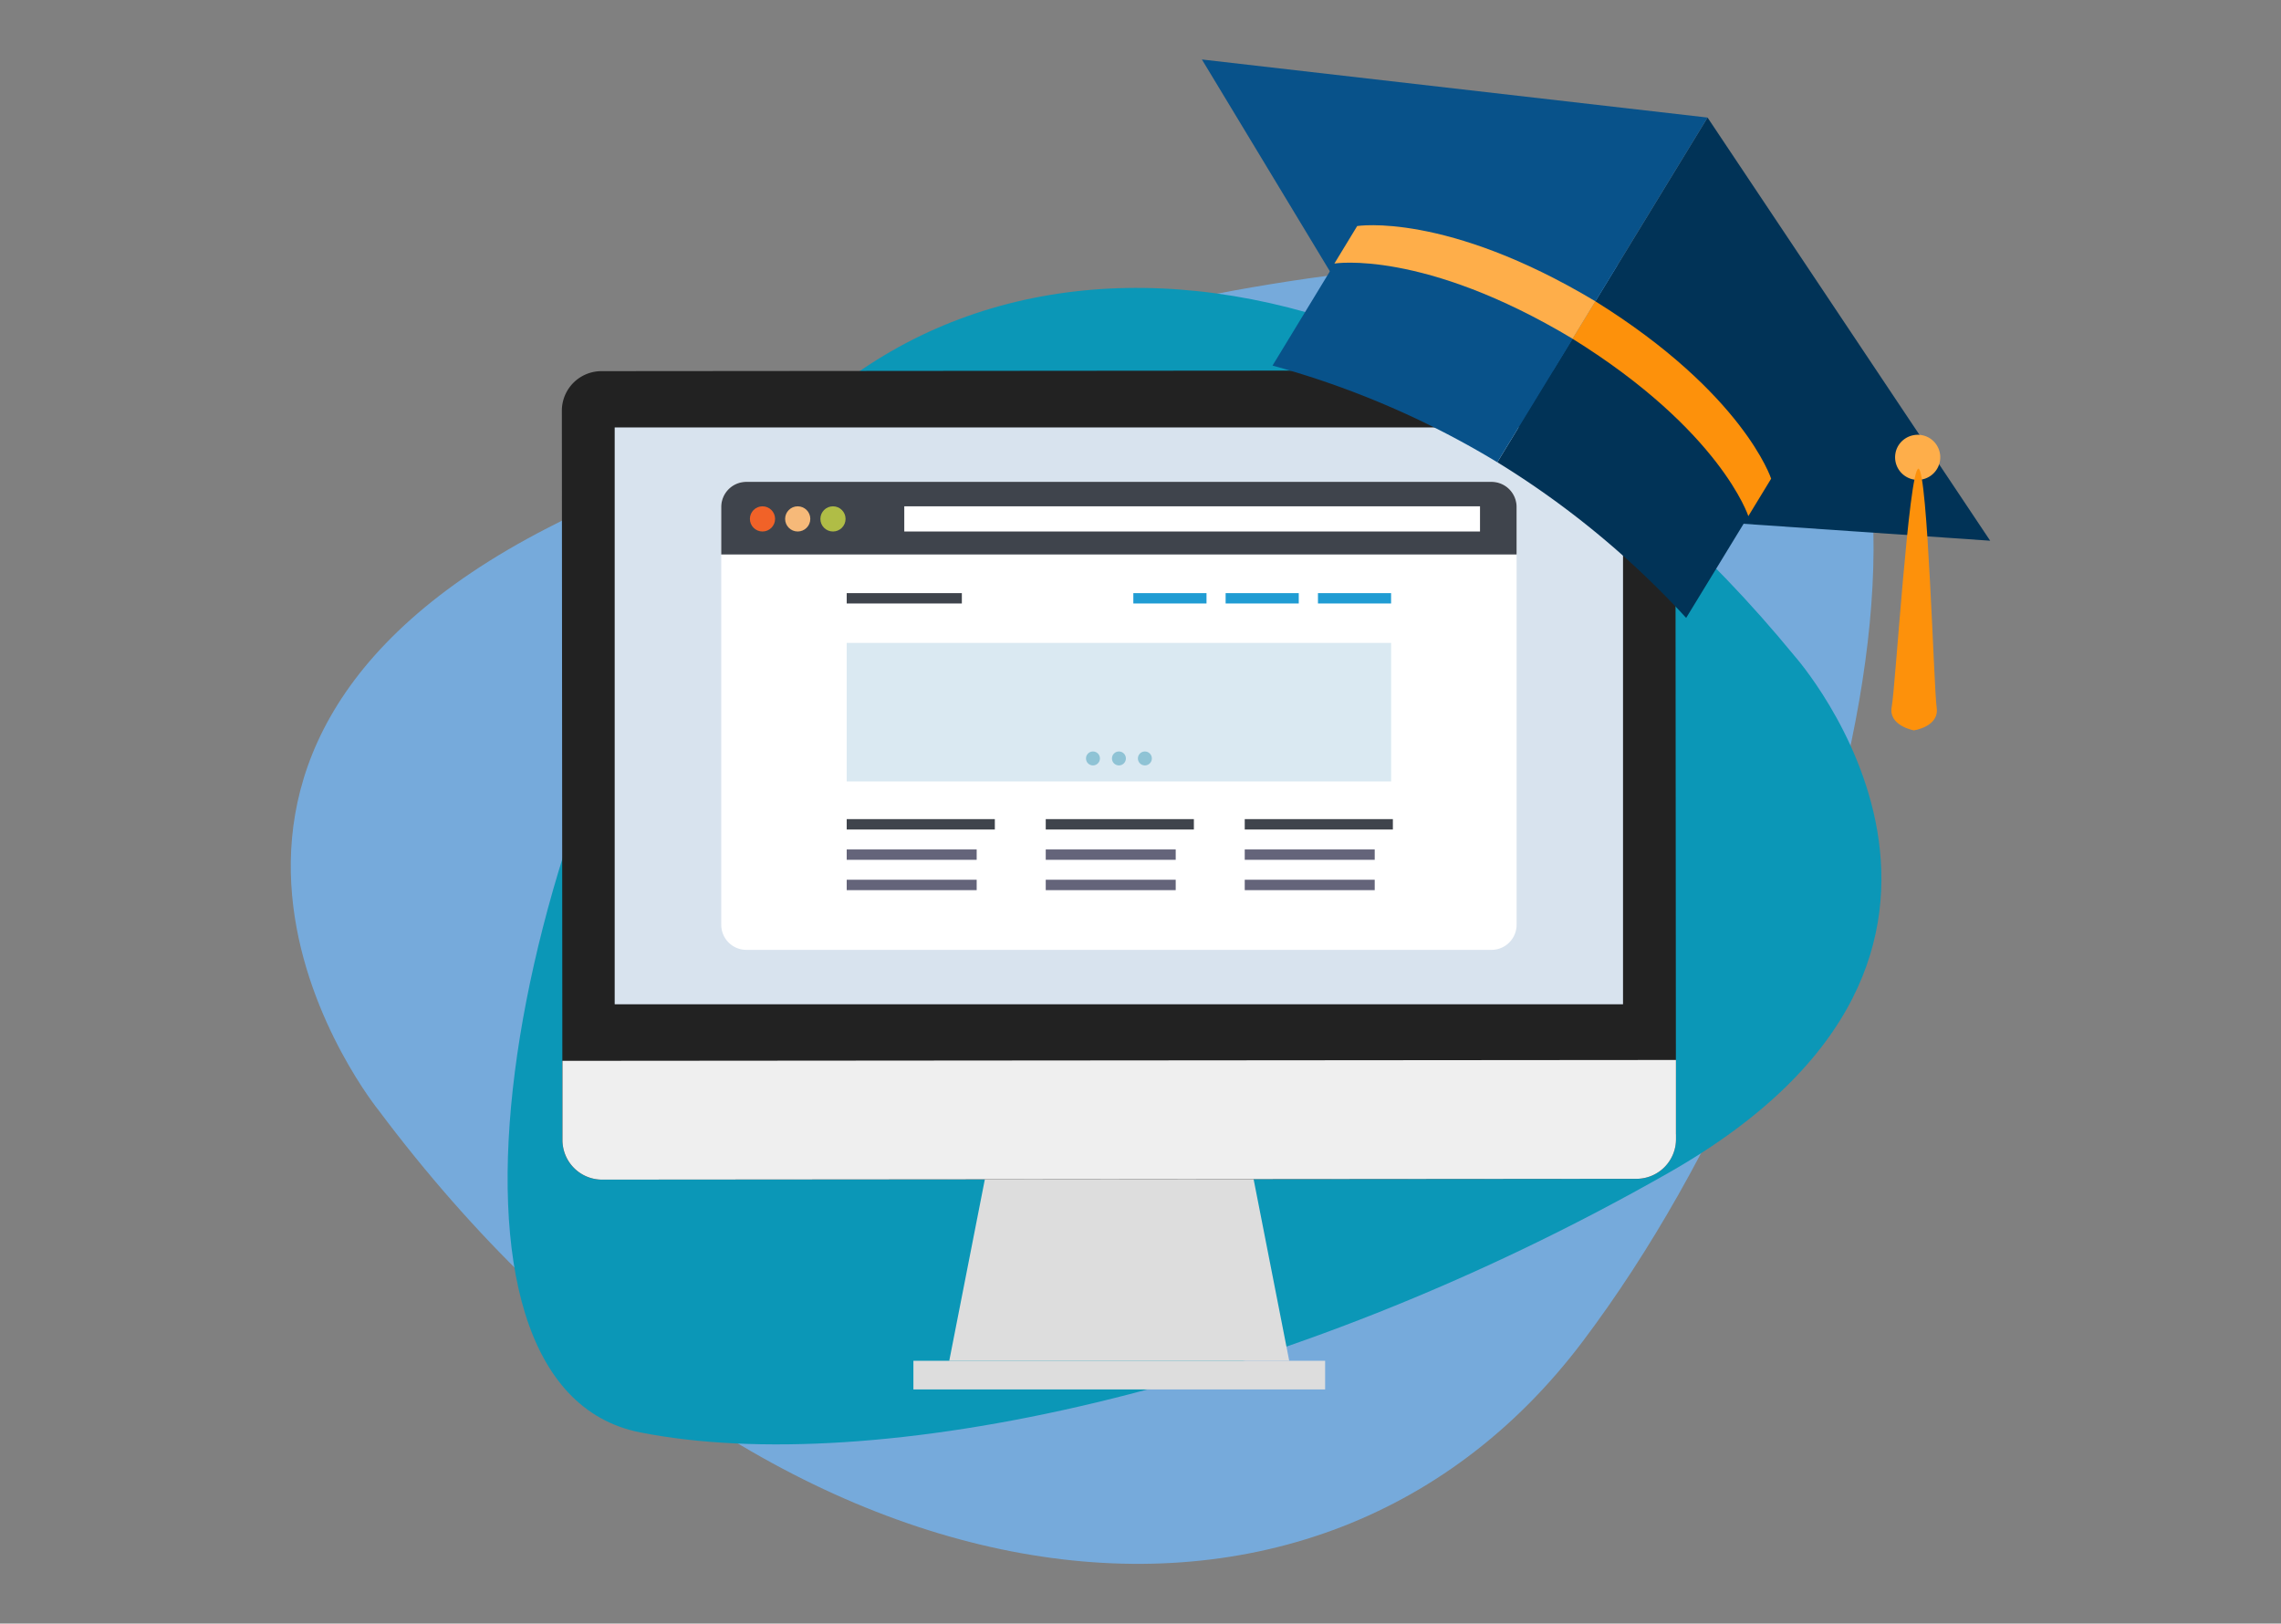
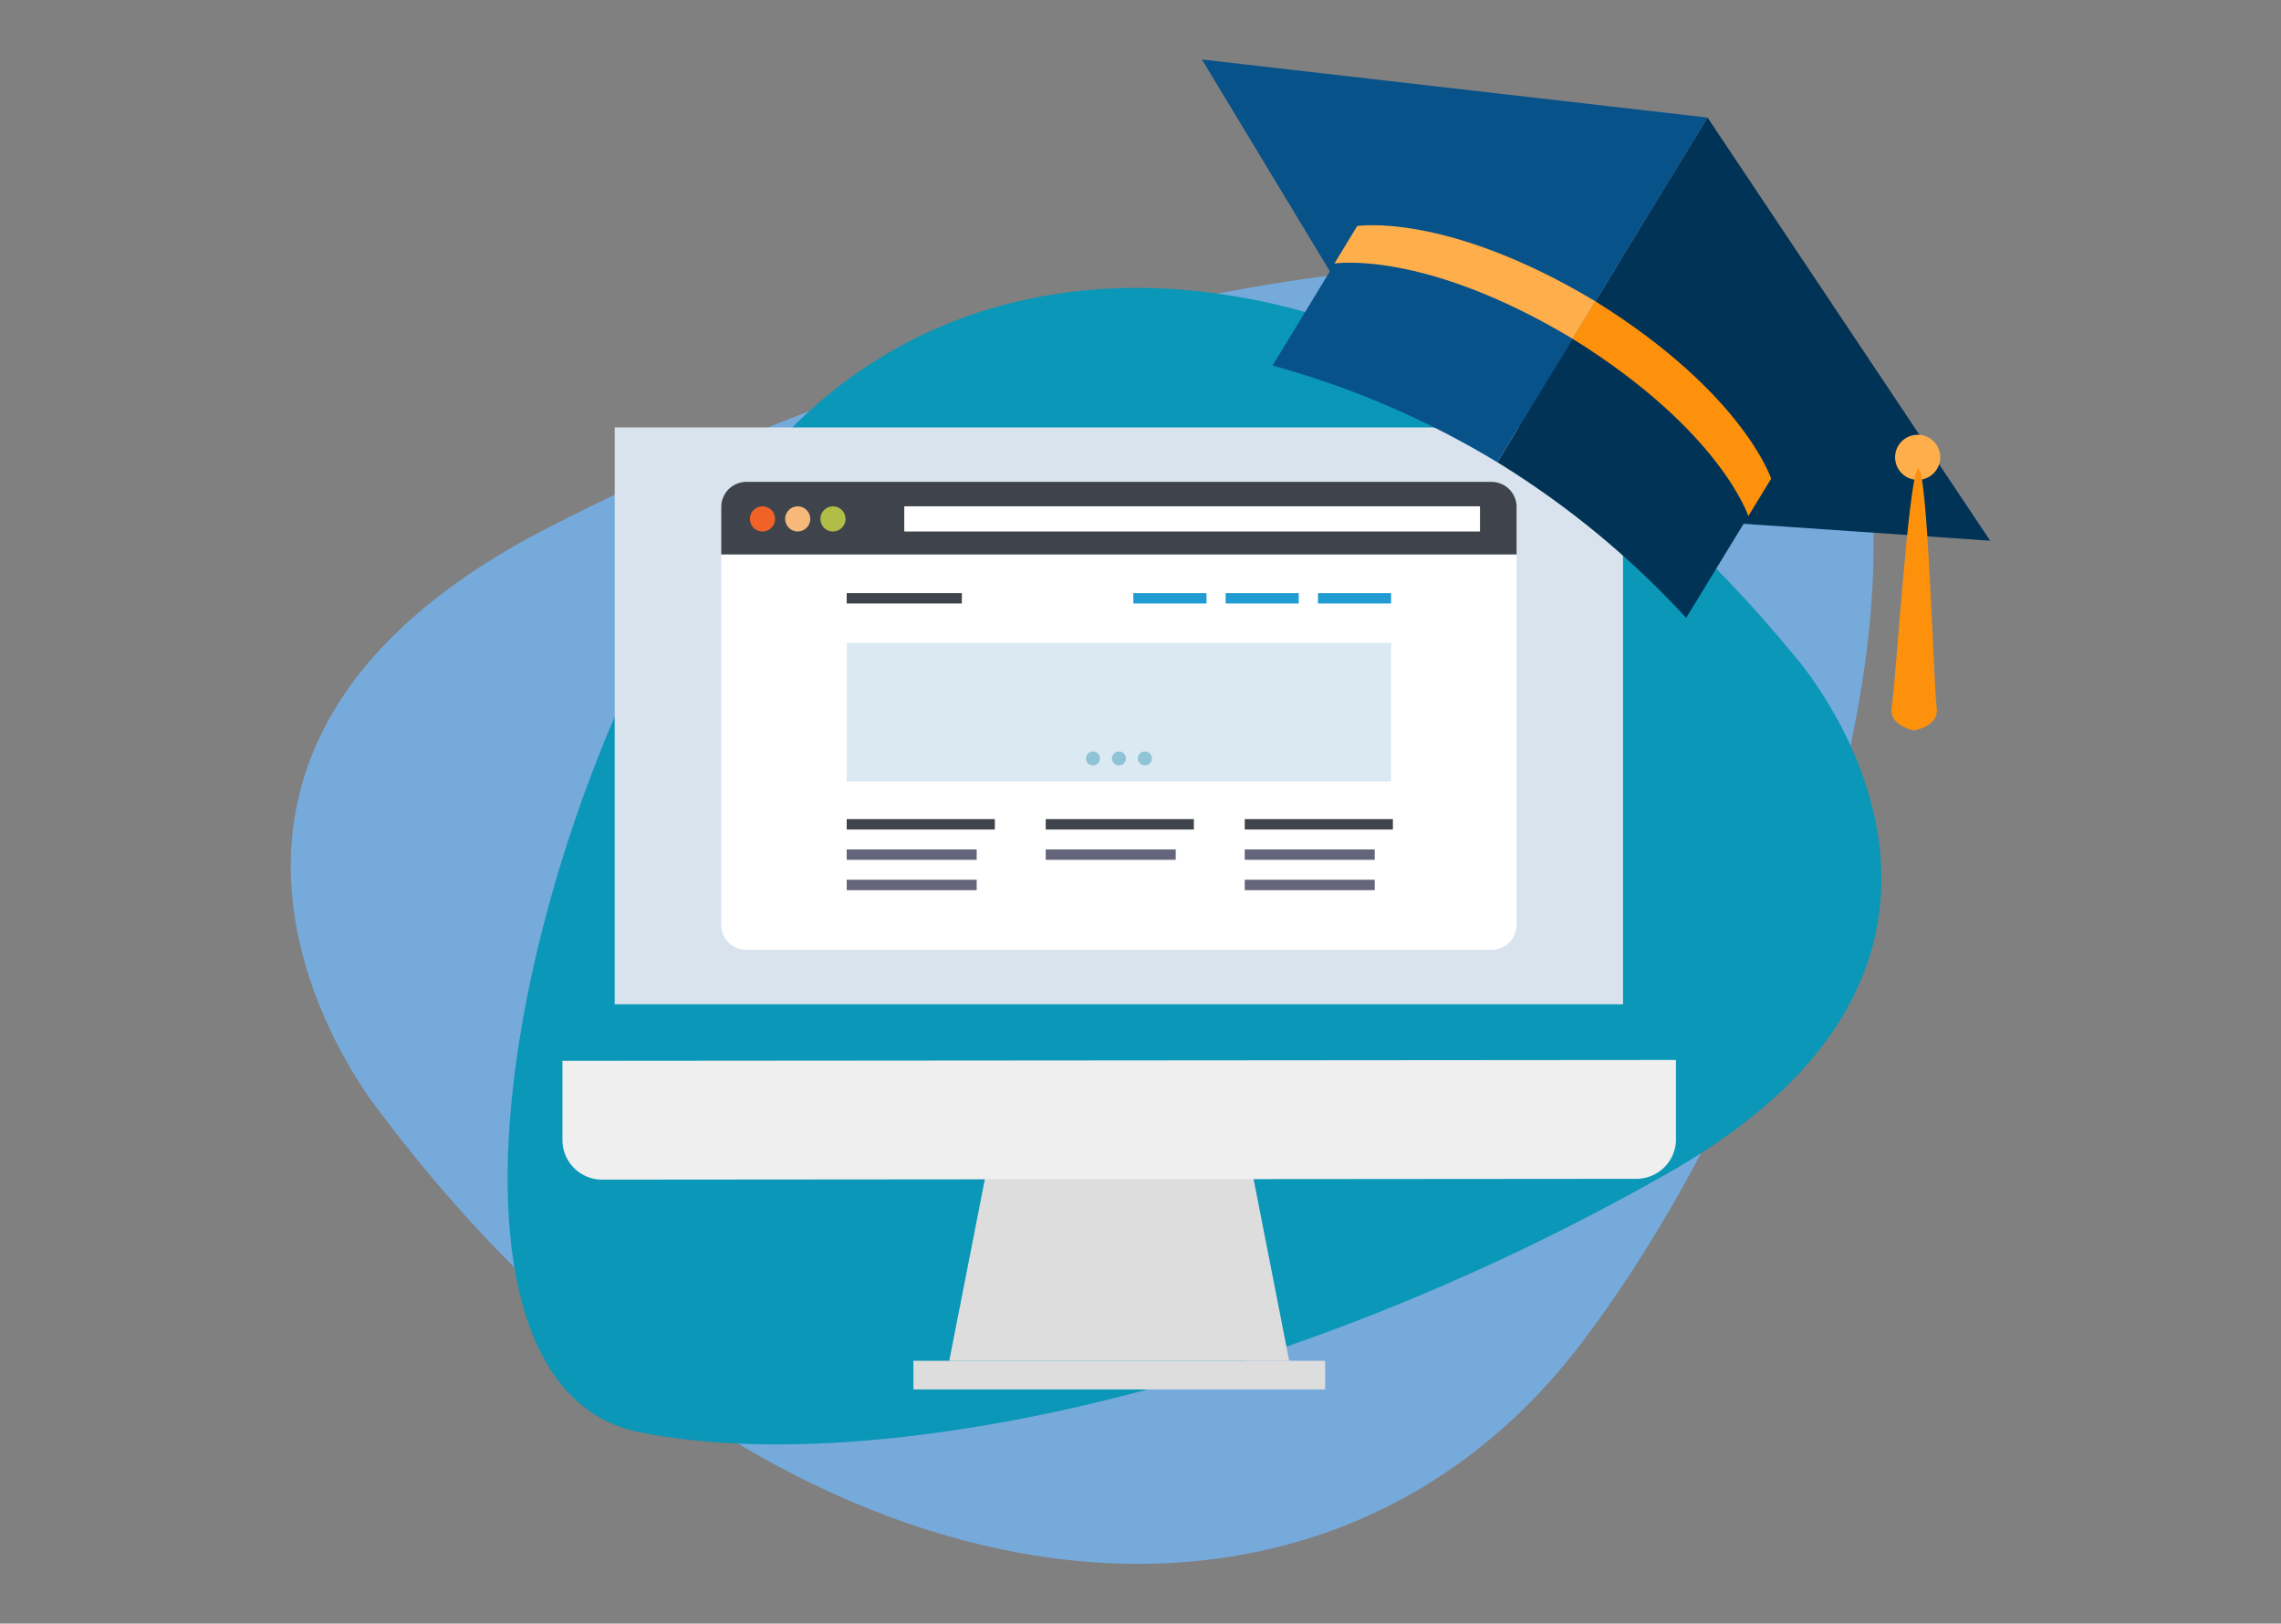
<svg xmlns="http://www.w3.org/2000/svg" id="Livello_1" data-name="Livello 1" viewBox="0 0 500 355.91">
  <rect x="0" y="0" width="500" height="355.91" fill="#808080" stroke="none" />
  <defs>
    <style>
      .cls-1 {
        fill: #76aadb;
      }

      .cls-2 {
        fill: #0b97b7;
      }

      .cls-3 {
        fill: #ddd;
      }

      .cls-4 {
        fill: #222;
      }

      .cls-5 {
        fill: #efefef;
      }

      .cls-6 {
        fill: #d8e3ee;
      }

      .cls-7 {
        fill: #013357;
      }

      .cls-8 {
        fill: #08528a;
      }

      .cls-9 {
        fill: #fd910b;
      }

      .cls-10 {
        fill: #feae4a;
      }

      .cls-11 {
        fill: #fff;
      }

      .cls-12 {
        fill: #3f444c;
      }

      .cls-13 {
        fill: #f16228;
      }

      .cls-14 {
        fill: #f6b979;
      }

      .cls-15 {
        fill: #b0bd46;
      }

      .cls-16 {
        fill: #64647a;
      }

      .cls-17 {
        fill: #209cd3;
      }

      .cls-18 {
        fill: #dae9f2;
      }

      .cls-19 {
        fill: #8fc3d5;
      }
    </style>
  </defs>
  <title>Dominio.edu.it</title>
  <g>
    <path id="_Tracciato_" data-name="&lt;Tracciato&gt;" class="cls-1" d="M83,243.4S20.69,166.67,120.2,115.65s202.63-67.47,260-53.51,26.67,152.52-33.33,232S166.65,355.12,83,243.4Z" />
    <path id="_Tracciato_2" data-name="&lt;Tracciato&gt;" class="cls-2" d="M393.39,143.82s57.55,64.74-27.57,113.24S191.1,324,140.33,314,111.09,181.51,160.52,109.6,315.9,49.29,393.39,143.82Z" />
    <g>
      <g>
        <g>
          <polygon class="cls-3" points="282.6 298.3 208.08 298.3 216.08 257.51 274.6 257.51 282.6 298.3" />
          <rect class="cls-3" x="200.22" y="298.3" width="90.25" height="6.28" />
        </g>
        <g>
-           <path class="cls-4" d="M123.28,249.95a8.69,8.69,0,0,0,8.67,8.65l226.78-.18a8.68,8.68,0,0,0,8.64-8.66l-.12-159.94a8.66,8.66,0,0,0-8.66-8.64l-226.78.18A8.68,8.68,0,0,0,123.16,90Z" />
          <path class="cls-5" d="M367.37,248.67V233.44h0v-1.08l-244.08.19v1.09h0v16.3a8.69,8.69,0,0,0,8.67,8.65l226.78-.18a8.68,8.68,0,0,0,8.64-8.66v-1.07Z" />
          <rect class="cls-6" x="134.74" y="93.7" width="221.03" height="126.45" />
        </g>
      </g>
      <g>
        <polygon class="cls-7" points="375.16 114.34 436.25 118.53 374.3 25.77 333.07 93.33 375.16 114.34" />
        <polygon class="cls-8" points="295.14 65.48 263.46 13.04 374.3 25.77 333.07 93.33 295.14 65.48" />
        <path class="cls-7" d="M369.61,135.45l18.63-30.52s-6.09-18.72-38.52-38.88l-21.5,35.28A193.9,193.9,0,0,1,369.61,135.45Z" />
        <path class="cls-8" d="M278.94,80.14l18.58-30.53S317,46.44,349.75,66.08l-21.54,35.25A193.71,193.71,0,0,0,278.94,80.14Z" />
        <path class="cls-9" d="M388.24,104.93l-5,8.21s-6.07-18.72-38.55-38.89l5-8.21C382.15,86.21,388.24,104.93,388.24,104.93Z" />
        <path class="cls-10" d="M349.72,66.05l-5,8.21C311.93,54.59,292.5,57.77,292.5,57.77l5-8.22S316.94,46.4,349.72,66.05Z" />
        <path class="cls-10" d="M416.13,97.67A4.95,4.95,0,1,0,422.91,96,5,5,0,0,0,416.13,97.67Z" />
        <path class="cls-9" d="M420.52,102.73c2.06.34,3.38,48.15,4,52.37s-5,5-5,5-5.65-1-4.85-5.18S418.42,103,420.52,102.73Z" />
      </g>
      <g>
        <path class="cls-11" d="M163.6,106.24H326.94a4.88,4.88,0,0,1,4.88,4.88v91.6a4.88,4.88,0,0,1-4.88,4.88H163.6a4.89,4.89,0,0,1-4.89-4.89v-91.6A4.88,4.88,0,0,1,163.6,106.24Z" />
-         <path class="cls-11" d="M326.94,106.85a4.28,4.28,0,0,1,4.27,4.27v91.6a4.28,4.28,0,0,1-4.27,4.27H163.6a4.28,4.28,0,0,1-4.27-4.27v-91.6a4.28,4.28,0,0,1,4.27-4.27H326.94m0-1.23H163.6a5.5,5.5,0,0,0-5.5,5.5v91.6a5.5,5.5,0,0,0,5.5,5.5H326.94a5.5,5.5,0,0,0,5.5-5.5v-91.6a5.5,5.5,0,0,0-5.5-5.5Z" />
+         <path class="cls-11" d="M326.94,106.85a4.28,4.28,0,0,1,4.27,4.27v91.6a4.28,4.28,0,0,1-4.27,4.27H163.6a4.28,4.28,0,0,1-4.27-4.27v-91.6a4.28,4.28,0,0,1,4.27-4.27m0-1.23H163.6a5.5,5.5,0,0,0-5.5,5.5v91.6a5.5,5.5,0,0,0,5.5,5.5H326.94a5.5,5.5,0,0,0,5.5-5.5v-91.6a5.5,5.5,0,0,0-5.5-5.5Z" />
        <path class="cls-12" d="M326.94,105.63H163.6a5.5,5.5,0,0,0-5.5,5.5v10.42H332.44V111.12A5.5,5.5,0,0,0,326.94,105.63Z" />
        <g>
          <circle class="cls-13" cx="167.14" cy="113.75" r="2.76" />
          <circle class="cls-14" cx="174.86" cy="113.75" r="2.76" />
          <circle class="cls-15" cx="182.59" cy="113.75" r="2.76" />
        </g>
        <rect class="cls-11" x="198.22" y="110.99" width="126.2" height="5.52" />
        <rect class="cls-12" x="185.6" y="130.02" width="25.24" height="2.27" />
        <g>
          <rect class="cls-12" x="185.6" y="179.56" width="32.47" height="2.28" />
          <rect class="cls-16" x="185.6" y="186.21" width="28.49" height="2.27" />
          <rect class="cls-16" x="185.6" y="192.85" width="28.49" height="2.28" />
        </g>
        <g>
          <rect class="cls-12" x="229.23" y="179.56" width="32.47" height="2.28" />
          <rect class="cls-16" x="229.23" y="186.21" width="28.49" height="2.27" />
-           <rect class="cls-16" x="229.23" y="192.85" width="28.49" height="2.28" />
        </g>
        <g>
          <rect class="cls-12" x="272.85" y="179.56" width="32.47" height="2.28" />
          <rect class="cls-16" x="272.85" y="186.21" width="28.49" height="2.27" />
          <rect class="cls-16" x="272.85" y="192.85" width="28.49" height="2.28" />
        </g>
        <rect class="cls-17" x="288.9" y="130.02" width="16.03" height="2.27" />
        <rect class="cls-17" x="268.66" y="130.02" width="16.03" height="2.27" />
        <rect class="cls-17" x="248.43" y="130.02" width="16.04" height="2.27" />
        <rect class="cls-18" x="185.6" y="140.93" width="119.34" height="30.37" />
        <g>
          <circle class="cls-19" cx="239.58" cy="166.26" r="1.53" />
          <circle class="cls-19" cx="245.27" cy="166.26" r="1.53" />
          <circle class="cls-19" cx="250.96" cy="166.26" r="1.53" />
        </g>
      </g>
    </g>
  </g>
</svg>